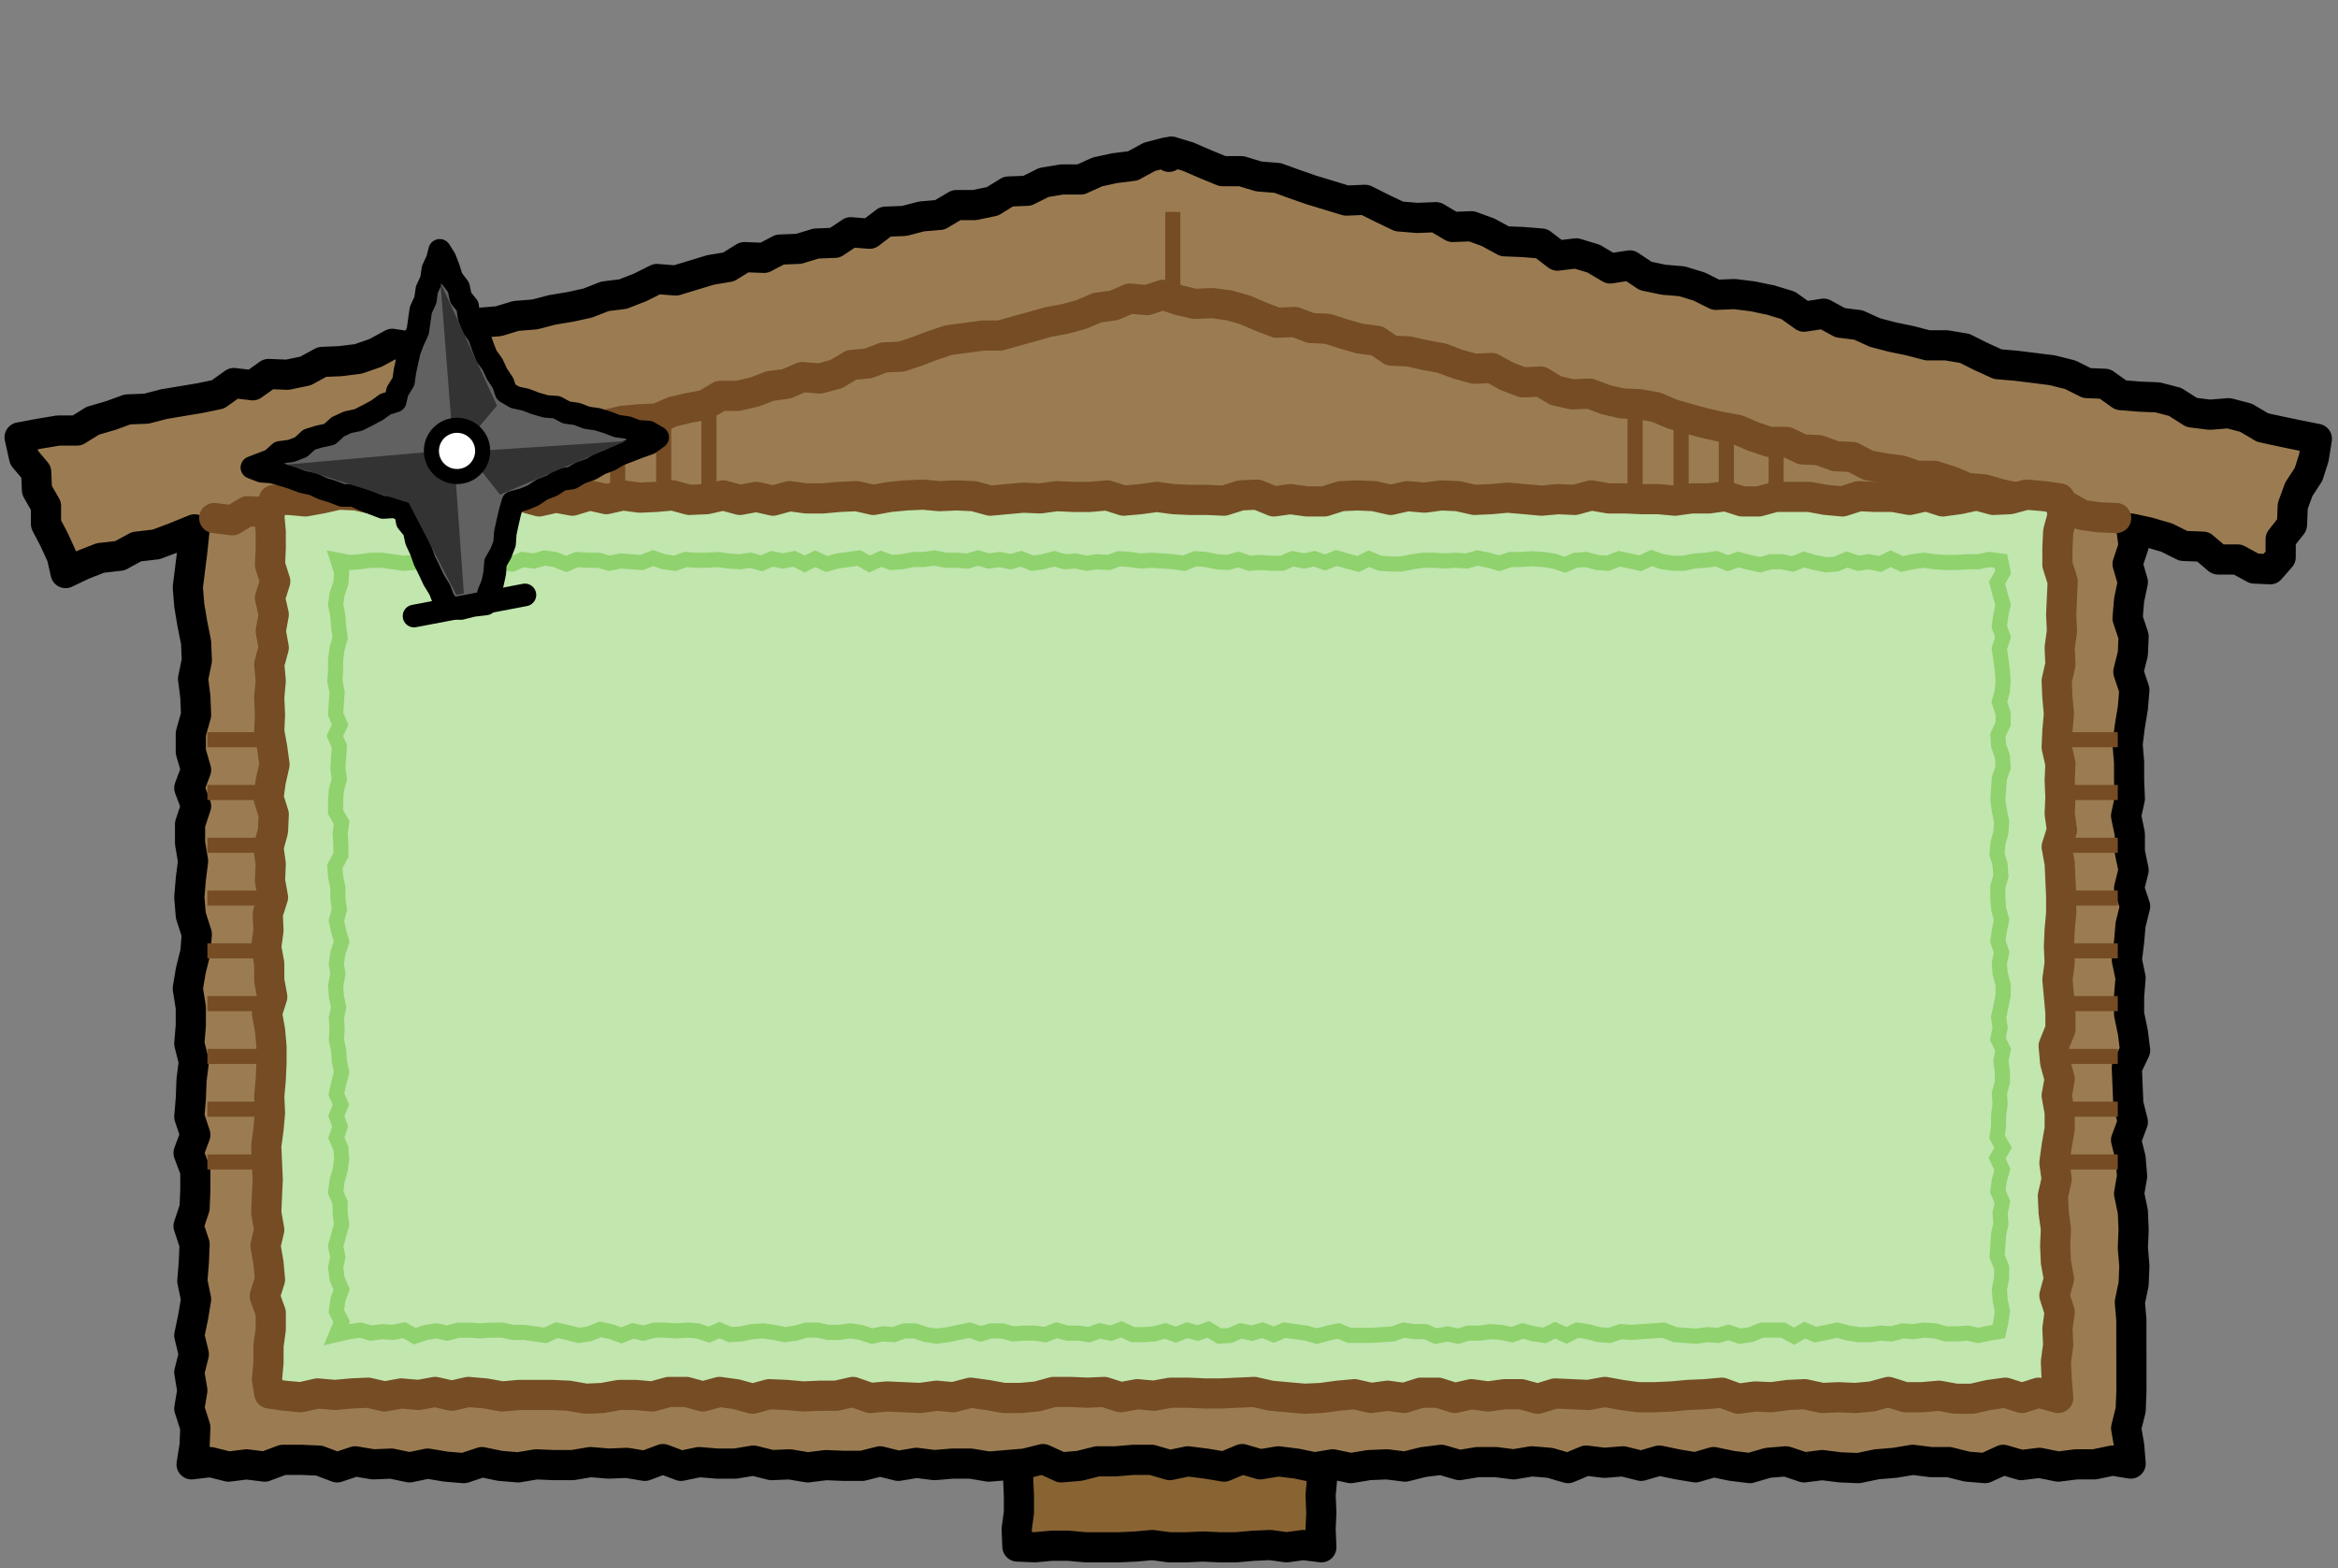
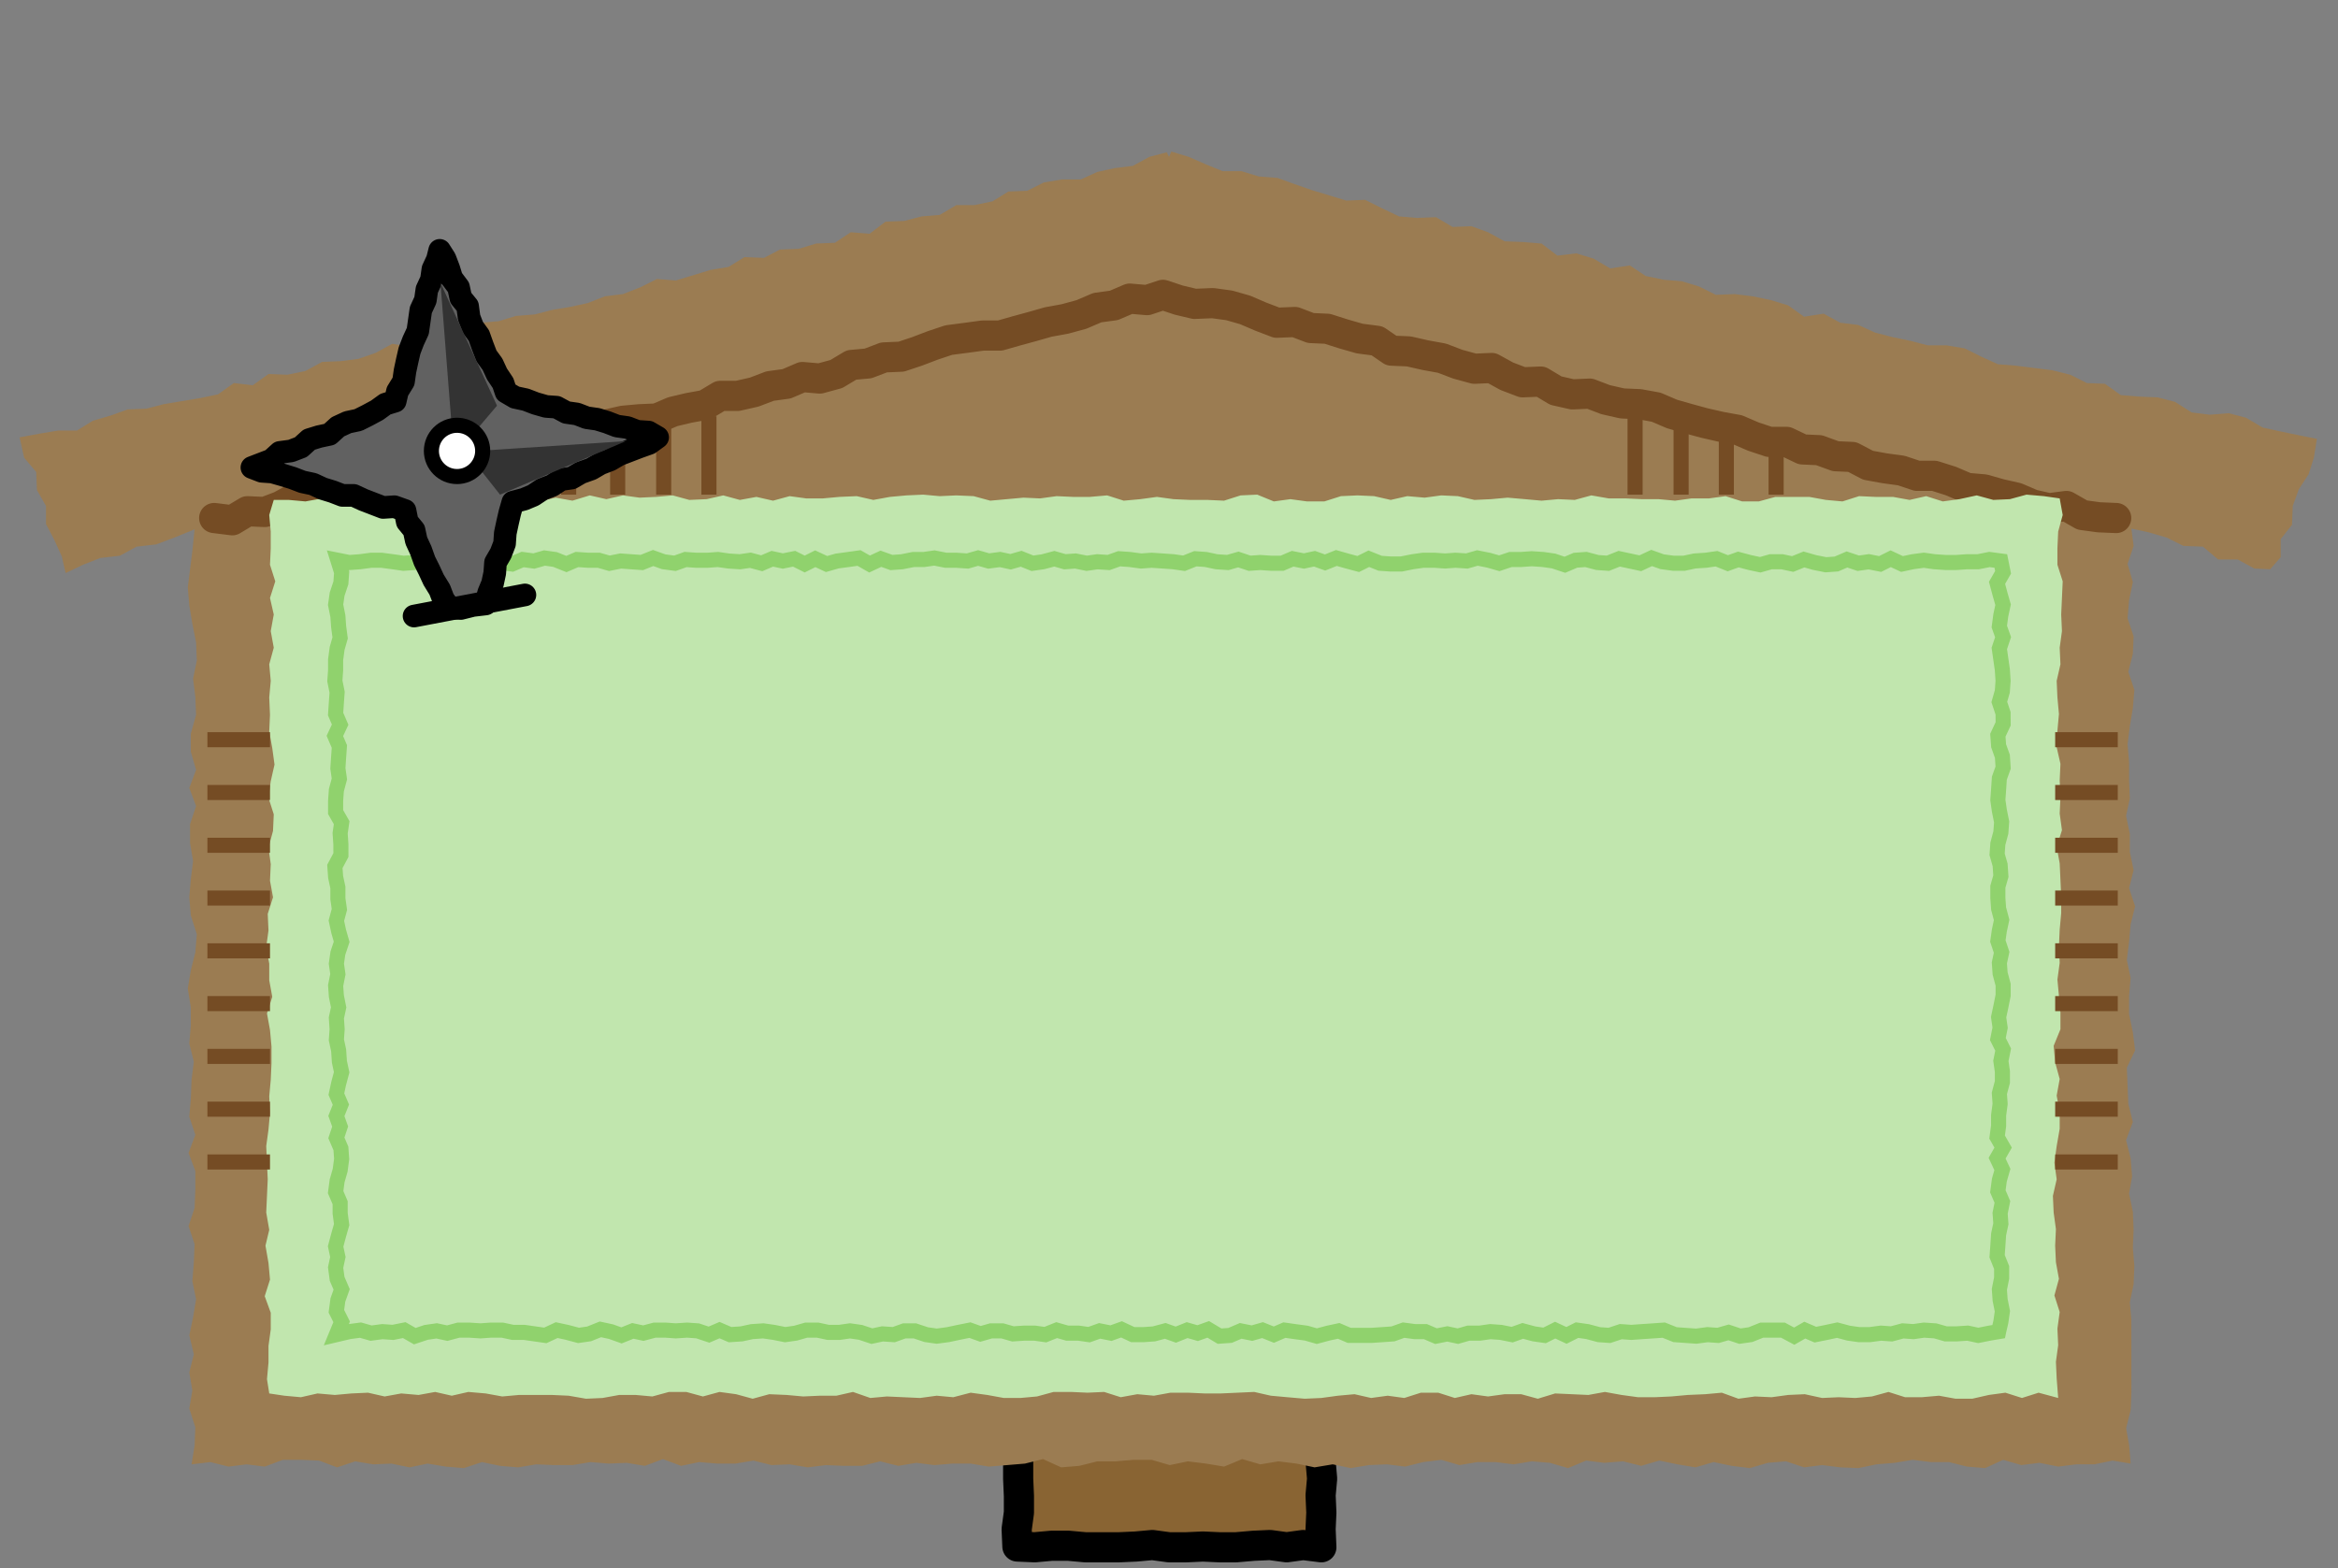
<svg xmlns="http://www.w3.org/2000/svg" id="_レイヤー_1" width="310" height="208" data-name="レイヤー_1" version="1.1">
  <rect width="100%" height="100%" fill="#808080" stroke="none" />
  <defs>
    <style>.st2,.st5{stroke-linecap:round;stroke-linejoin:round;fill:none;stroke-width:4px}.st2,.st8{stroke:#754c24}.st5{stroke:#000}.st8{fill:#fff;stroke-width:2px}.st10{fill:#333}.st8{stroke-miterlimit:10}</style>
  </defs>
  <path d="m175.2 205.2-2.4-.3-2.2.3-2.2-.3-2.2.1-2.3.2h-2.2l-2.2-.1-2.2.1H155l-2.2-.3-2.2.2-2.2.1h-4.5l-2.2-.2h-2.3l-2.2.2-2.3-.1-.1-2.3.3-2.2v-2.2l-.1-2.3v-6.7l.1-2.2.2-2.3-.1-2.2v-2.2l.1-2.3-.3-2.2.2-2.3v-4.4l.1-2.3-.2-2.2.3-2.2v-2.3l-.2-2.2.1-2.2-.1-2.3.2-2.2-.1-2.3-.1-2.2v-2.2l.1-2.3.1-2.2.2-2.2v-4.5l-.1-2.3.1-2.2v-2.2l-.1-2.3.1-2.2-.2-2.3.3-2.2v-2.3l.1-2.2-.1-2.1 2.1-.2 2.2-.1h2.3l2.2.2 2.2.1 2.2-.3 2.3.2 2.2-.2 2.2.1h2.2l2.3-.1 2.2.3 2.2-.1 2.3-.1h2.2l2.2.1h2.2l2.4-.2-.2 2.4-.1 2.2.2 2.3-.3 2.2v2.2l.3 2.3-.2 2.2v2.2l.2 2.3v2.2l-.1 2.3-.1 2.2v6.7l-.2 2.2v2.3l.1 2.2-.2 2.3.2 2.2-.1 2.2.1 2.3-.2 2.2v2.2l.1 2.3-.1 2.2.2 2.2-.1 2.3-.2 2.2.2 2.3-.1 2.2v2.2l-.2 2.3v2.2l.3 2.3-.2 2.2v2.2l.2 2.3-.2 2.2.1 2.3-.1 2.2.1 2.4z" style="fill:#896433" />
  <path d="m175.2 205.2-2.4-.3-2.2.3-2.2-.3-2.2.1-2.3.2h-2.2l-2.2-.1-2.2.1H155l-2.2-.3-2.2.2-2.2.1h-4.5l-2.2-.2h-2.3l-2.2.2-2.3-.1-.1-2.3.3-2.2v-2.2l-.1-2.3v-6.7l.1-2.2.2-2.3-.1-2.2v-2.2l.1-2.3-.3-2.2.2-2.3v-4.4l.1-2.3-.2-2.2.3-2.2v-2.3l-.2-2.2.1-2.2-.1-2.3.2-2.2-.1-2.3-.1-2.2v-2.2l.1-2.3.1-2.2.2-2.2v-4.5l-.1-2.3.1-2.2v-2.2l-.1-2.3.1-2.2-.2-2.3.3-2.2v-2.3l.1-2.2-.1-2.1 2.1-.2 2.2-.1h2.3l2.2.2 2.2.1 2.2-.3 2.3.2 2.2-.2 2.2.1h2.2l2.3-.1 2.2.3 2.2-.1 2.3-.1h2.2l2.2.1h2.2l2.4-.2-.2 2.4-.1 2.2.2 2.3-.3 2.2v2.2l.3 2.3-.2 2.2v2.2l.2 2.3v2.2l-.1 2.3-.1 2.2v6.7l-.2 2.2v2.3l.1 2.2-.2 2.3.2 2.2-.1 2.2.1 2.3-.2 2.2v2.2l.1 2.3-.1 2.2.2 2.2-.1 2.3-.2 2.2.2 2.3-.1 2.2v2.2l-.2 2.3v2.2l.3 2.3-.2 2.2v2.2l.2 2.3-.2 2.2.1 2.3-.1 2.2.1 2.4z" class="st5" />
  <path d="m307.2 58.2-2.5-.5-2.4-.5-2.3-.5-2.2-1.3-2.3-.6-2.5.2-2.4-.3-2.2-1.4-2.3-.6-2.4-.1-2.5-.2-2.1-1.5-2.4-.1-2.2-1.1-2.4-.6-2.4-.3-2.4-.3-2.4-.2-2.2-1-2.2-1.1-2.4-.4h-2.5l-2.3-.6-2.4-.5-2.3-.6-2.2-1-2.4-.3-2.2-1.2-2.6.4-2.1-1.5-2.3-.7-2.4-.5-2.4-.3-2.5.1-2.2-1.1-2.3-.7-2.4-.2-2.4-.5-2.1-1.4-2.6.4-2.2-1.3-2.3-.7-2.5.3-2.1-1.6-2.4-.2-2.5-.1-2.2-1.2-2.2-.8-2.5.1-2.2-1.3-2.5.1-2.4-.2-2.3-1.1-2.2-1.1-2.5.1-2.3-.7-2.3-.7-2.3-.8-2.2-.8-2.5-.2-2.3-.7h-2.5l-2.2-.9-2.3-1-2.3-.7-.3.7-.2-.4-.1-.2-2.3.6-2.2 1.2-2.4.3-2.3.5-2.2 1h-2.5l-2.4.4-2.2 1.1-2.5.1-2.1 1.3-2.4.5h-2.4l-2.2 1.3-2.4.2-2.3.6-2.5.1-2.1 1.6-2.5-.2-2.1 1.4-2.5.1-2.3.7-2.5.1-2.1 1.1-2.6-.1-2.1 1.3-2.4.4-2.3.7-2.3.7-2.5-.2-2.2 1.1-2.3.9-2.4.3-2.3.9-2.3.5-2.4.4-2.3.6-2.5.2-2.3.7-2.4.2-2.1 1.4-2.3.7-2.6-.2-2.1 1.3-2.6-.4-2.2 1.2-2.3.8-2.4.3-2.4.1-2.2 1.2-2.4.5-2.5-.1-2.1 1.5-2.5-.3-2.1 1.5-2.4.5-2.4.4-2.4.4-2.3.6-2.5.1-2.2.8-2.4.7-2.1 1.3H7.7l-2.4.4-2.7.5.6 2.7 1.6 1.9.1 2.4 1.2 2.1v2.4l1.1 2.1 1 2.2.5 2.2 2.3-1.1 2.3-.9 2.6-.3 2.2-1.2 2.6-.3 2.4-.9 2.7-1.1-.3 2.9-.3 2.4-.3 2.4.2 2.4.4 2.4.5 2.5.1 2.4-.5 2.4.3 2.4.1 2.4-.7 2.5v2.4l.7 2.4-.9 2.4.9 2.4-.8 2.4v2.5l.4 2.4-.3 2.4-.2 2.4.2 2.4.8 2.5-.2 2.4-.6 2.4-.4 2.4.4 2.5v2.4l-.2 2.4.6 2.4-.3 2.4-.1 2.5-.2 2.4.8 2.4-.9 2.4.9 2.4v2.5l-.1 2.4-.8 2.4.8 2.4-.1 2.4-.2 2.5.5 2.4-.4 2.4-.5 2.4.6 2.5-.6 2.4.4 2.4-.4 2.4.8 2.5-.1 2.4-.4 2.5 2.5-.3 2.4.6 2.4-.3 2.4.3 2.4-.9h2.4l2.4.1 2.4.9 2.4-.8 2.4.4 2.4-.1 2.4.5 2.4-.5 2.4.4 2.4.2 2.4-.8 2.4.5 2.4.2 2.4-.4 2.4.1h2.4l2.4-.4 2.4.2 2.4-.1 2.4.4 2.4-.9 2.4.9 2.4-.5 2.4.2h2.4l2.4-.4 2.4.6 2.4-.1 2.4.4 2.4-.3 2.4.1h2.4l2.4-.6 2.4.6 2.4-.4 2.4.3 2.4-.2h2.4l2.4.4 2.4-.2 2.4-.2 2.4-.6 2.4 1.1 2.4-.2 2.4-.6h2.4l2.4-.2h2.4l2.4.7 2.4-.5 2.4.3 2.4.4 2.4-1 2.4.7 2.4-.4 2.4.3 2.4.5 2.4-.4 2.4.5 2.4-.4 2.4-.1 2.4.3 2.4-.6 2.4-.3 2.4.7 2.4-.4h2.4l2.4.3 2.4-.4 2.4.2 2.4.7 2.4-1 2.4.3 2.5-.2 2.4.6 2.4-.7 2.4.5 2.4.4 2.4-.7 2.4.5 2.4.3 2.4-.7 2.4-.2 2.4.8 2.4-.3 2.4.3 2.4.1 2.4-.5 2.4-.2 2.4-.4 2.4.3h2.4l2.4.6 2.4.2 2.4-1.1 2.4.7 2.4-.3 2.5.5 2.4-.3h2.4l2.4-.5 2.4.4-.2-2.4-.4-2.3.6-2.4.1-2.4V175l-.2-2.3.5-2.4.1-2.4-.2-2.4.1-2.4-.1-2.4-.5-2.4.4-2.3-.2-2.4-.6-2.4.9-2.4-.6-2.4-.1-2.4-.1-2.4 1.1-2.3-.3-2.4-.5-2.4v-2.4l.2-2.4-.5-2.4.3-2.4.2-2.3.6-2.4-.8-2.4.6-2.4-.5-2.4v-2.4l-.5-2.4.5-2.3-.1-2.4v-2.4l-.2-2.4.3-2.4.4-2.4.2-2.4-.8-2.4.6-2.4.1-2.3-.8-2.4.2-2.4.5-2.4-.7-2.4.8-2.4-.3-2.3 2.3.5 2.4.7 2.2 1.1 2.6.1 2 1.7h2.6l2.2 1.2 2.1.1 1.4-1.6v-2.4l1.5-1.9.1-2.5.8-2.2 1.3-2 .7-2.2.4-2.5z" style="fill:#9b7c52" />
-   <path d="m307.2 58.2-2.5-.5-2.4-.5-2.3-.5-2.2-1.3-2.3-.6-2.5.2-2.4-.3-2.2-1.4-2.3-.6-2.4-.1-2.5-.2-2.1-1.5-2.4-.1-2.2-1.1-2.4-.6-2.4-.3-2.4-.3-2.4-.2-2.2-1-2.2-1.1-2.4-.4h-2.5l-2.3-.6-2.4-.5-2.3-.6-2.2-1-2.4-.3-2.2-1.2-2.6.4-2.1-1.5-2.3-.7-2.4-.5-2.4-.3-2.5.1-2.2-1.1-2.3-.7-2.4-.2-2.4-.5-2.1-1.4-2.6.4-2.2-1.3-2.3-.7-2.5.3-2.1-1.6-2.4-.2-2.5-.1-2.2-1.2-2.2-.8-2.5.1-2.2-1.3-2.5.1-2.4-.2-2.3-1.1-2.2-1.1-2.5.1-2.3-.7-2.3-.7-2.3-.8-2.2-.8-2.5-.2-2.3-.7h-2.5l-2.2-.9-2.3-1-2.3-.7h0l-.3.7-.2-.4-.1-.2-2.3.6-2.2 1.2-2.4.3-2.3.5-2.2 1h-2.5l-2.4.4-2.2 1.1-2.5.1-2.1 1.3-2.4.5h-2.4l-2.2 1.3-2.4.2-2.3.6-2.5.1-2.1 1.6-2.5-.2-2.1 1.4-2.5.1-2.3.7-2.5.1-2.1 1.1-2.6-.1-2.1 1.3-2.4.4-2.3.7-2.3.7-2.5-.2-2.2 1.1-2.3.9-2.4.3-2.3.9-2.3.5-2.4.4-2.3.6-2.5.2-2.3.7-2.4.2-2.1 1.4-2.3.7-2.6-.2-2.1 1.3-2.6-.4-2.2 1.2-2.3.8-2.4.3-2.4.1-2.2 1.2-2.4.5-2.5-.1-2.1 1.5-2.5-.3-2.1 1.5-2.4.5-2.4.4-2.4.4-2.3.6-2.5.1-2.2.8-2.4.7-2.1 1.3H7.7l-2.4.4-2.7.5.6 2.7 1.6 1.9.1 2.4 1.2 2.1v2.4l1.1 2.1 1 2.2.5 2.2 2.3-1.1 2.3-.9 2.6-.3 2.2-1.2 2.6-.3 2.4-.9 2.7-1.1-.3 2.9-.3 2.4-.3 2.4.2 2.4.4 2.4.5 2.5.1 2.4-.5 2.4.3 2.4.1 2.4-.7 2.5v2.4l.7 2.4-.9 2.4.9 2.4-.8 2.4v2.5l.4 2.4-.3 2.4-.2 2.4.2 2.4.8 2.5-.2 2.4-.6 2.4-.4 2.4.4 2.5v2.4l-.2 2.4.6 2.4-.3 2.4-.1 2.5-.2 2.4.8 2.4-.9 2.4.9 2.4v2.5l-.1 2.4-.8 2.4.8 2.4-.1 2.4-.2 2.5.5 2.4-.4 2.4-.5 2.4.6 2.5-.6 2.4.4 2.4-.4 2.4.8 2.5-.1 2.4-.4 2.5 2.5-.3 2.4.6 2.4-.3 2.4.3 2.4-.9h2.4l2.4.1 2.4.9 2.4-.8 2.4.4 2.4-.1 2.4.5 2.4-.5 2.4.4 2.4.2 2.4-.8 2.4.5 2.4.2 2.4-.4 2.4.1h2.4l2.4-.4 2.4.2 2.4-.1 2.4.4 2.4-.9 2.4.9 2.4-.5 2.4.2h2.4l2.4-.4 2.4.6 2.4-.1 2.4.4 2.4-.3 2.4.1h2.4l2.4-.6 2.4.6 2.4-.4 2.4.3 2.4-.2h2.4l2.4.4 2.4-.2 2.4-.2 2.4-.6 2.4 1.1 2.4-.2 2.4-.6h2.4l2.4-.2h2.4l2.4.7 2.4-.5 2.4.3 2.4.4 2.4-1 2.4.7 2.4-.4 2.4.3 2.4.5 2.4-.4 2.4.5 2.4-.4 2.4-.1 2.4.3 2.4-.6 2.4-.3 2.4.7 2.4-.4h2.4l2.4.3 2.4-.4 2.4.2 2.4.7 2.4-1 2.4.3 2.5-.2 2.4.6 2.4-.7 2.4.5 2.4.4 2.4-.7 2.4.5 2.4.3 2.4-.7 2.4-.2 2.4.8 2.4-.3 2.4.3 2.4.1 2.4-.5 2.4-.2 2.4-.4 2.4.3h2.4l2.4.6 2.4.2 2.4-1.1 2.4.7 2.4-.3 2.5.5 2.4-.3h2.4l2.4-.5 2.4.4-.2-2.4-.4-2.3.6-2.4.1-2.4V175l-.2-2.3.5-2.4.1-2.4-.2-2.4.1-2.4-.1-2.4-.5-2.4.4-2.3-.2-2.4-.6-2.4.9-2.4-.6-2.4-.1-2.4-.1-2.4 1.1-2.3-.3-2.4-.5-2.4v-2.4l.2-2.4-.5-2.4.3-2.4.2-2.3.6-2.4-.8-2.4.6-2.4-.5-2.4v-2.4l-.5-2.4.5-2.3-.1-2.4v-2.4l-.2-2.4.3-2.4.4-2.4.2-2.4-.8-2.4.6-2.4.1-2.3-.8-2.4.2-2.4.5-2.4-.7-2.4.8-2.4-.3-2.3 2.3.5 2.4.7 2.2 1.1 2.6.1 2 1.7h2.6l2.2 1.2 2.1.1 1.4-1.6v-2.4l1.5-1.9.1-2.5.8-2.2 1.3-2 .7-2.2.4-2.5z" class="st5" />
  <path d="m28.4 68.7 2.4.3 2-1.2 2.3.1 2.1-.8 2-1.1 2.2-.4 2.2-.2 2.2-.7 2.1-.5 2.4.2 2-1.2 2.1-.7 2.2-.4 2.1-.6H61l2.1-.7 2.1-.8 2.2-.5 2.1-.7 2.4.2 2.1-.7 2.1-.6 2.2-.7 2.1-.7 2.2-.5 2.2-.2 2.3-.1 2.1-.9 2.1-.5 2.2-.4 2-1.2h2.3l2.2-.5 2.1-.8 2.2-.3 2.1-.9 2.3.2 2.2-.6 2-1.2 2.2-.2 2.1-.8 2.3-.1 2.1-.7 2.1-.8 2.1-.7 2.3-.3 2.2-.3h2.3l2.1-.6 2.2-.6 2.1-.6 2.2-.4 2.2-.6 2.1-.9 2.2-.3 2.1-.9 2.3.2 2.1-.7 2.1.7 2.1.5 2.4-.1 2.2.3 2.1.6 2.1.9 2.1.8 2.4-.1 2.1.8 2.2.1 2.2.7 2.1.6 2.3.3 1.9 1.3 2.3.1 2.2.5 2.2.4 2.1.8 2.2.6 2.3-.1 2 1.1 2.1.8 2.4-.1 2 1.2 2.2.5 2.3-.1 2.1.8 2.2.5 2.3.1 2.2.4 2.1.9 2.1.6 2.2.6 2.2.5 2.2.4 2.1.9 2.1.7h2.3l2.1 1 2.2.1 2.2.8 2.2.1 2.1 1.1 2.2.4 2.2.3 2.1.7h2.3l2.2.7 2.1.9 2.3.2 2.1.6 2.2.5 2.1.9 2.2.5 2.3-.3 2.1 1.2 2.2.3 2.3.1" class="st2" />
  <path d="m272.9 185.4-2.6-.7-2.2.7-2.2-.7-2.2.3-2.2.5h-2.2l-2.2-.4-2.3.2h-2.2l-2.2-.7-2.2.6-2.2.2-2.2-.1-2.2.1-2.3-.5-2.2.1-2.2.3-2.2-.1-2.2.3-2.2-.8-2.2.2-2.3.1-2.2.2-2.2.1h-2.2l-2.2-.3-2.2-.4-2.2.4-2.2-.1-2.2-.1-2.3.7-2.2-.6h-2.2l-2.2.3-2.2-.3-2.2.5-2.2-.7h-2.3l-2.2.7-2.2-.3-2.2.3-2.2-.5-2.2.2-2.2.3-2.2.1-2.3-.2-2.2-.2-2.2-.5-2.2.1-2.2.1h-2.2l-2.2-.1h-2.3l-2.2.4-2.2-.2-2.2.4-2.2-.7-2.2.1-2.2-.1h-2.3l-2.2.6-2.2.2h-2.2l-2.2-.4-2.2-.3-2.3.6-2.2-.2-2.2.3-2.2-.1-2.2-.1-2.2.2-2.3-.8-2.2.5h-2.2l-2.2.1-2.2-.2-2.3-.1-2.2.6-2.2-.6-2.2-.3-2.2.6-2.2-.6h-2.3l-2.2.6-2.2-.2h-2.2l-2.2.4-2.2.1-2.3-.4-2.2-.1h-4.4l-2.2.2-2.2-.4-2.3-.2-2.2.5-2.2-.5-2.2.4-2.3-.2-2.2.4-2.2-.5-2.2.1-2.2.2-2.3-.2-2.2.5-2.2-.2-2-.3-.3-1.9.2-2.2v-2.2l.3-2.2v-2.2l-.8-2.2.7-2.2-.2-2.2-.4-2.3.5-2.1-.4-2.3.1-2.2.1-2.2-.1-2.2-.1-2.2.3-2.2.2-2.2-.1-2.2.2-2.2.1-2.2v-2.2l-.2-2.2-.4-2.2.7-2.2-.4-2.2v-2.2l-.4-2.2.3-2.2-.1-2.2.7-2.2-.4-2.2.1-2.2-.3-2.2.6-2.2.1-2.2-.7-2.2.3-2.2.5-2.2-.3-2.2-.4-2.2.1-2.2-.1-2.3.2-2.2-.2-2.2.6-2.2-.4-2.2.4-2.2-.5-2.2.7-2.2-.7-2.2.1-2.2v-2.2l-.2-2.2.6-2h2l2.2.2 2.2-.4 2.2-.5 2.3.1 2.2.5 2.2-.1 2.2.4 2.2-.8h4.4l2.3.3 2.2.1 2.2-.4 2.2.2 2.2.6 2.2-.5 2.2.4 2.3-.7 2.2.5 2.2-.5 2.2.3 2.2-.1 2.2-.2 2.2.6 2.3-.1 2.2-.5 2.2.6 2.2-.4 2.2.5 2.2-.6 2.2.3h2.2l2.2-.2 2.3-.1 2.2.5 2.2-.4 2.2-.2 2.2-.1 2.2.2 2.2-.1 2.3.1 2.2.6 2.2-.2 2.2-.2 2.2.1 2.2-.3 2.2.1h2.2l2.3-.2 2.2.7 2.2-.2 2.2-.3 2.2.3 2.2.1h2.3l2.2.1 2.2-.7 2.2-.1 2.2.9 2.2-.3 2.2.3h2.3l2.2-.7 2.2-.1 2.2.1 2.2.5 2.2-.5 2.3.2 2.2-.3 2.2.1 2.2.5 2.2-.1 2.2-.2 2.3.2 2.2.2 2.2-.2 2.2.1 2.2-.6 2.3.4h2.2l2.2.1h2.2l2.2.2 2.2-.3h2.3l2.2-.3 2.2.7h2.2l2.2-.6h4.5l2.2.4 2.2.2 2.2-.7 2.2.1h2.3l2.2.4 2.2-.5 2.2.7 2.2-.3 2.3-.5 2.2.6 2.2-.1 2.2-.6 2.3.2 2.1.3.4 2.2-.6 2.2-.1 2.2v2.2l.7 2.2-.1 2.2-.1 2.2.1 2.2-.3 2.2.1 2.2-.5 2.2.1 2.2.2 2.2-.2 2.2-.1 2.2.5 2.2-.1 2.2.1 2.2-.1 2.2.3 2.2-.7 2.2.4 2.2.1 2.2.1 2.2v2.2l-.2 2.2-.1 2.2.1 2.2-.3 2.2.2 2.2.2 2.2v2.2l-.9 2.2.2 2.2.6 2.2-.4 2.2.4 2.2v2.2l-.4 2.3-.3 2.2.3 2.2-.5 2.2.1 2.2.3 2.2-.1 2.2.1 2.2.4 2.2-.6 2.2.7 2.2-.3 2.2.1 2.2-.3 2.2.1 2.2.2 2.6z" style="fill:#c1e6ae" />
-   <path d="m272.9 185.4-2.6-.7-2.2.7-2.2-.7-2.2.3-2.2.5h-2.2l-2.2-.4-2.3.2h-2.2l-2.2-.7-2.2.6-2.2.2-2.2-.1-2.2.1-2.3-.5-2.2.1-2.2.3-2.2-.1-2.2.3-2.2-.8-2.2.2-2.3.1-2.2.2-2.2.1h-2.2l-2.2-.3-2.2-.4-2.2.4-2.2-.1-2.2-.1-2.3.7-2.2-.6h-2.2l-2.2.3-2.2-.3-2.2.5-2.2-.7h-2.3l-2.2.7-2.2-.3-2.2.3-2.2-.5-2.2.2-2.2.3-2.2.1-2.3-.2-2.2-.2-2.2-.5-2.2.1-2.2.1h-2.2l-2.2-.1h-2.3l-2.2.4-2.2-.2-2.2.4-2.2-.7-2.2.1-2.2-.1h-2.3l-2.2.6-2.2.2h-2.2l-2.2-.4-2.2-.3-2.3.6-2.2-.2-2.2.3-2.2-.1-2.2-.1-2.2.2-2.3-.8-2.2.5h-2.2l-2.2.1-2.2-.2-2.3-.1-2.2.6-2.2-.6-2.2-.3-2.2.6-2.2-.6h-2.3l-2.2.6-2.2-.2h-2.2l-2.2.4-2.2.1-2.3-.4-2.2-.1h-4.4l-2.2.2-2.2-.4-2.3-.2-2.2.5-2.2-.5-2.2.4-2.3-.2-2.2.4-2.2-.5-2.2.1-2.2.2-2.3-.2-2.2.5-2.2-.2-2-.3-.3-1.9.2-2.2v-2.2l.3-2.2v-2.2l-.8-2.2.7-2.2-.2-2.2-.4-2.3.5-2.1-.4-2.3.1-2.2.1-2.2-.1-2.2-.1-2.2.3-2.2.2-2.2-.1-2.2.2-2.2.1-2.2v-2.2l-.2-2.2-.4-2.2.7-2.2-.4-2.2v-2.2l-.4-2.2.3-2.2-.1-2.2.7-2.2-.4-2.2.1-2.2-.3-2.2.6-2.2.1-2.2-.7-2.2.3-2.2.5-2.2-.3-2.2-.4-2.2.1-2.2-.1-2.3.2-2.2-.2-2.2.6-2.2-.4-2.2.4-2.2-.5-2.2.7-2.2-.7-2.2.1-2.2v-2.2l-.2-2.2.6-2h2l2.2.2 2.2-.4 2.2-.5 2.3.1 2.2.5 2.2-.1 2.2.4 2.2-.8h4.4l2.3.3 2.2.1 2.2-.4 2.2.2 2.2.6 2.2-.5 2.2.4 2.3-.7 2.2.5 2.2-.5 2.2.3 2.2-.1 2.2-.2 2.2.6 2.3-.1 2.2-.5 2.2.6 2.2-.4 2.2.5 2.2-.6 2.2.3h2.2l2.2-.2 2.3-.1 2.2.5 2.2-.4 2.2-.2 2.2-.1 2.2.2 2.2-.1 2.3.1 2.2.6 2.2-.2 2.2-.2 2.2.1 2.2-.3 2.2.1h2.2l2.3-.2 2.2.7 2.2-.2 2.2-.3 2.2.3 2.2.1h2.3l2.2.1 2.2-.7 2.2-.1 2.2.9 2.2-.3 2.2.3h2.3l2.2-.7 2.2-.1 2.2.1 2.2.5 2.2-.5 2.3.2 2.2-.3 2.2.1 2.2.5 2.2-.1 2.2-.2 2.3.2 2.2.2 2.2-.2 2.2.1 2.2-.6 2.3.4h2.2l2.2.1h2.2l2.2.2 2.2-.3h2.3l2.2-.3 2.2.7h2.2l2.2-.6h4.5l2.2.4 2.2.2 2.2-.7 2.2.1h2.3l2.2.4 2.2-.5 2.2.7 2.2-.3 2.3-.5 2.2.6 2.2-.1 2.2-.6 2.3.2 2.1.3.4 2.2-.6 2.2-.1 2.2v2.2l.7 2.2-.1 2.2-.1 2.2.1 2.2-.3 2.2.1 2.2-.5 2.2.1 2.2.2 2.2-.2 2.2-.1 2.2.5 2.2-.1 2.2.1 2.2-.1 2.2.3 2.2-.7 2.2.4 2.2.1 2.2.1 2.2v2.2l-.2 2.2-.1 2.2.1 2.2-.3 2.2.2 2.2.2 2.2v2.2l-.9 2.2.2 2.2.6 2.2-.4 2.2.4 2.2v2.2l-.4 2.3-.3 2.2.3 2.2-.5 2.2.1 2.2.3 2.2-.1 2.2.1 2.2.4 2.2-.6 2.2.7 2.2-.3 2.2.1 2.2-.3 2.2.1 2.2.2 2.6z" class="st2" />
  <path d="M81.9 57.3v8.3M88 55.4v10.2M94 55.2v10.4M75.4 57.3v8.3M228.9 57.3v8.3M222.9 55.4v10.2M216.8 55.2v10.4M235.5 57.3v8.3M27.5 98.1h8.3M27.5 105.1h8.3M27.5 112.1h8.3M27.5 119.1h8.3M27.5 126.1h8.3M27.5 133.1h8.3M27.5 140.1h8.3M27.5 147.1h8.3M27.5 154.1h8.3M272.5 98.1h8.3M272.5 105.1h8.3M272.5 112.1h8.3M272.5 119.1h8.3M272.5 126.1h8.3M272.5 133.1h8.3M272.5 140.1h8.3M272.5 147.1h8.3M272.5 154.1h8.3" class="st8" />
  <path d="m265 176.6-1.2.2-1.5.3-1.4-.3-1.5.1H258l-1.4-.4-1.5-.1-1.4.2-1.4-.1-1.5.4-1.4-.1-1.5.2h-1.4l-1.4-.2-1.5-.4-1.4.3-1.5.3-1.4-.6-1.4.8-1.5-.8h-2.8l-1.5.6-1.4.2-1.5-.5-1.4.4-1.4-.1-1.5.2-1.4-.1-1.4-.1-1.5-.6-1.4.1-1.5.1-1.4.1-1.4-.1-1.5.5-1.4-.1-1.5-.4-1.4-.2-1.4.7-1.5-.7-1.4.7-1.4-.2-1.5-.4-1.4.5-1.5-.3-1.4-.1-1.4.2h-1.5l-1.4.4-1.4-.3-1.5.3-1.4-.6h-1.4l-1.5-.2-1.4.5-1.4.1-1.5.1h-2.9l-1.4-.6-1.4.3-1.5.4-1.4-.4-1.5-.2-1.4-.2-1.4.6-1.5-.6-1.4.4-1.5-.3-1.4.6-1.4.1-1.5-.9-1.4.5-1.4-.4-1.5.6-1.4-.5-1.5.4-1.4.1h-1.4l-1.5-.7-1.4.5-1.5-.3-1.4.5-1.4-.2h-1.5l-1.4-.4-1.5.6-1.4-.2h-1.4l-1.5.1-1.4-.4h-1.5l-1.4.4-1.4-.5-1.5.3-1.4.3-1.5.2-1.4-.2-1.5-.5h-1.4l-1.4.5-1.5-.1-1.4.3-1.5-.5-1.4-.2-1.4.2h-1.5l-1.4-.3h-1.5l-1.4.4-1.4.2-1.5-.3-1.4-.2-1.5.1-1.4.3-1.5.1-1.4-.6-1.4.6-1.5-.5-1.4-.1-1.5.1-1.4-.1h-1.4l-1.5.4-1.4-.3-1.5.6-1.4-.5-1.4-.3-1.5.6-1.4.2-1.5-.4-1.4-.3-1.5.7-1.4-.2-1.4-.2H68l-1.4-.3h-1.5l-1.4.1-1.5-.1h-1.4l-1.5.4-1.4-.3-1.4.2-1.5.5-1.4-.8-1.5.3-1.4-.1-1.5.2-1.4-.4-1.5.2-1.7.4.7-1.7-.7-1.4.2-1.5.5-1.4-.6-1.4-.2-1.5.3-1.4-.3-1.4.4-1.5.4-1.4-.2-1.5v-1.4l-.6-1.4.2-1.5.4-1.4.2-1.5-.1-1.4-.6-1.4.5-1.5-.5-1.4.6-1.5-.6-1.4.3-1.4.4-1.5-.3-1.4-.1-1.5-.3-1.4.1-1.4-.1-1.5.3-1.4-.3-1.5-.1-1.4.3-1.5-.2-1.4.2-1.4.5-1.5-.4-1.4-.3-1.4.4-1.5-.2-1.4v-1.5l-.3-1.4-.1-1.4.8-1.5V112l-.1-1.5.2-1.4-.8-1.4v-1.5l.1-1.4.4-1.5-.2-1.4.1-1.5.1-1.4-.6-1.4.7-1.5-.6-1.4.1-1.5.1-1.4-.3-1.5.1-1.4v-1.4l.2-1.5.4-1.4-.2-1.5-.1-1.4-.3-1.5.2-1.4.5-1.5.1-1.4-.5-1.6 1.5.3 1.4-.1 1.5-.2h1.4l1.5.2 1.4.2 1.4-.1 1.5-.2 1.4-.2 1.4.2 1.5.3 1.4-.1h1.5l1.4.2 1.4-.2 1.5.2 1.4-.6 1.5.2 1.4-.4 1.4.2 1.5.6 1.4-.6 1.5.1h1.4l1.4.4 1.5-.3 1.4.1 1.4.1 1.5-.6 1.4.5 1.5.2 1.4-.5 1.4.1h1.5l1.4-.1 1.4.2 1.5.1 1.4-.2 1.5.4 1.4-.6 1.4.3 1.5-.3 1.4.7 1.4-.7 1.5.7 1.4-.4 1.5-.2 1.4-.2 1.4.8 1.5-.7 1.4.5 1.4-.1 1.5-.3h1.4l1.4-.2 1.5.3h1.4l1.5.1 1.4-.4 1.4.4 1.5-.2 1.4.3 1.4-.4 1.5.6 1.4-.2 1.5-.4 1.4.4 1.4-.1 1.5.3 1.4-.2 1.5.1 1.4-.5 1.4.1 1.5.2 1.4-.1 1.5.1 1.4.1 1.4.2 1.5-.6 1.4.1 1.4.3 1.5.1 1.4-.4 1.5.5 1.4-.1 1.5.1h1.4l1.4-.6 1.5.3 1.4-.3 1.4.5 1.5-.6 1.4.4 1.5.4 1.4-.7 1.5.6 1.4.1h1.4l1.5-.3 1.4-.2h1.5l1.4.1 1.4-.1 1.5.1 1.4-.4 1.5.3 1.4.4 1.5-.5h1.4l1.4-.1 1.5.1 1.4.2 1.5.5 1.4-.6 1.4-.1 1.5.4 1.4.1 1.5-.6 1.4.3 1.4.3 1.5-.7 1.4.5 1.5.2h1.4l1.4-.3 1.5-.1 1.4-.2 1.5.6 1.4-.5 1.5.4 1.4.3 1.4-.4h1.5l1.4.3 1.5-.6 1.4.4 1.5.3 1.4-.1 1.4-.6 1.5.5 1.4-.2 1.5.3 1.4-.7 1.5.7 1.4-.3 1.5-.2 1.4.2 1.5.1h1.4l1.4-.1h1.5l1.5-.3 1.5.2.3 1.5-.8 1.4.4 1.5.4 1.4-.3 1.4-.2 1.5.5 1.4-.5 1.5.2 1.4.2 1.4.1 1.5-.1 1.4-.4 1.4.5 1.5V96l-.7 1.5.1 1.4.5 1.4.1 1.5-.5 1.4-.1 1.5-.1 1.4.2 1.4.3 1.5-.1 1.4-.4 1.5-.1 1.4.4 1.4.1 1.5-.4 1.4v1.5l.1 1.4.4 1.5-.3 1.4-.2 1.4.5 1.5-.3 1.4.1 1.4.4 1.5v1.4l-.3 1.5-.3 1.4.2 1.4-.3 1.5.7 1.4-.3 1.5.2 1.4v1.4l-.4 1.5.1 1.4-.2 1.5v1.4l-.2 1.5.8 1.4-.8 1.4.7 1.5-.4 1.4-.2 1.5.6 1.4-.3 1.5.1 1.4-.3 1.4-.1 1.5-.1 1.4.6 1.5v1.4l-.3 1.5.1 1.4.3 1.5-.2 1.4-.3 1.3z" style="stroke:#90d26d;stroke-miterlimit:10;stroke-width:2px;fill:none" />
-   <path d="M155.5 28.1v11.5" class="st8" />
  <path d="m58.3 33.2-.3 1.2-.6 1.3-.2 1.4-.6 1.3-.2 1.4-.6 1.3-.2 1.4-.2 1.4-.6 1.3-.5 1.3-.3 1.3-.3 1.4-.2 1.4-.8 1.3-.3 1.3-1.3.4-1.1.8-1.3.7-1.2.6-1.4.3-1.3.6-1.1 1-1.4.3-1.3.4-1.1 1-1.3.5-1.5.2-1.1 1-1.3.5-1.3.5 1.3.5 1.4.1 1.4.4 1.3.4 1.3.5 1.4.3 1.3.6 1.3.4 1.3.5h1.5l1.3.6 1.3.5 1.3.5 1.5-.1 1.4.5.3 1.5.9 1.1.3 1.4.6 1.3.5 1.4.6 1.2.6 1.3.8 1.3.5 1.3.8 1.1 1.5.1 1.6-.4 1.7-.2.4-1.5.5-1.2.3-1.4.1-1.4.7-1.2.5-1.3.1-1.4.3-1.4.3-1.3.4-1.4 1.5-.4 1.2-.5 1.2-.8 1.3-.5 1.2-.8 1.4-.2 1.2-.7 1.4-.5 1.2-.7 1.3-.5 1.2-.7 1.3-.5 1.3-.5 1.4-.5 1.1-.8-1.2-.7-1.5-.1-1.3-.5-1.4-.2-1.3-.5-1.3-.4-1.4-.2-1.3-.5-1.4-.2-1.3-.7-1.4-.1-1.4-.4-1.3-.5-1.4-.3-1.2-.7-.4-1.2-.8-1.2-.6-1.3-.8-1.1-.5-1.3-.5-1.4-.8-1.1-.5-1.3-.2-1.5-.9-1.1-.3-1.4-.9-1.2-.4-1.3-.5-1.3-.7-1.1z" style="fill:#616161" />
  <path d="m58.3 33.2-.3 1.2-.6 1.3-.2 1.4-.6 1.3-.2 1.4-.6 1.3-.2 1.4-.2 1.4-.6 1.3-.5 1.3-.3 1.3-.3 1.4-.2 1.4-.8 1.3-.3 1.3-1.3.4-1.1.8-1.3.7-1.2.6-1.4.3-1.3.6-1.1 1-1.4.3-1.3.4-1.1 1-1.3.5-1.5.2-1.1 1-1.3.5-1.3.5 1.3.5 1.4.1 1.4.4 1.3.4 1.3.5 1.4.3 1.3.6 1.3.4 1.3.5h1.5l1.3.6 1.3.5 1.3.5 1.5-.1 1.4.5.3 1.5.9 1.1.3 1.4.6 1.3.5 1.4.6 1.2.6 1.3.8 1.3.5 1.3.8 1.1 1.5.1 1.6-.4 1.7-.2.4-1.5.5-1.2.3-1.4.1-1.4.7-1.2.5-1.3.1-1.4.3-1.4.3-1.3.4-1.4 1.5-.4 1.2-.5 1.2-.8 1.3-.5 1.2-.8 1.4-.2 1.2-.7 1.4-.5 1.2-.7 1.3-.5 1.2-.7 1.3-.5 1.3-.5 1.4-.5 1.1-.8-1.2-.7-1.5-.1-1.3-.5-1.4-.2-1.3-.5-1.3-.4-1.4-.2-1.3-.5-1.4-.2-1.3-.7-1.4-.1-1.4-.4-1.3-.5-1.4-.3-1.2-.7-.4-1.2-.8-1.2-.6-1.3-.8-1.1-.5-1.3-.5-1.4-.8-1.1-.5-1.3-.2-1.5-.9-1.1-.3-1.4-.9-1.2-.4-1.3-.5-1.3-.7-1.1z" style="stroke-width:3px;stroke:#000;fill:none;stroke-linecap:round;stroke-linejoin:round" />
  <path d="m58.4 37.5 1.8 23 5.7-6.7-7.5-16.3zM61.8 59.9 83 58.5l-16.7 7.1-4.5-5.7z" class="st10" />
-   <path d="m58.4 59.8-20.3 1.8 16.1 5.1 6.3 12.2 1-.2-1.3-18.2" class="st10" />
  <circle cx="60.6" cy="59.8" r="3.4" style="stroke-width:2px;fill:#fff;stroke:#000;stroke-linecap:round;stroke-linejoin:round" />
  <path d="m54.9 81.7 14.7-2.8" style="fill:#616161;stroke-width:3px;stroke:#000;stroke-linecap:round;stroke-linejoin:round" />
</svg>